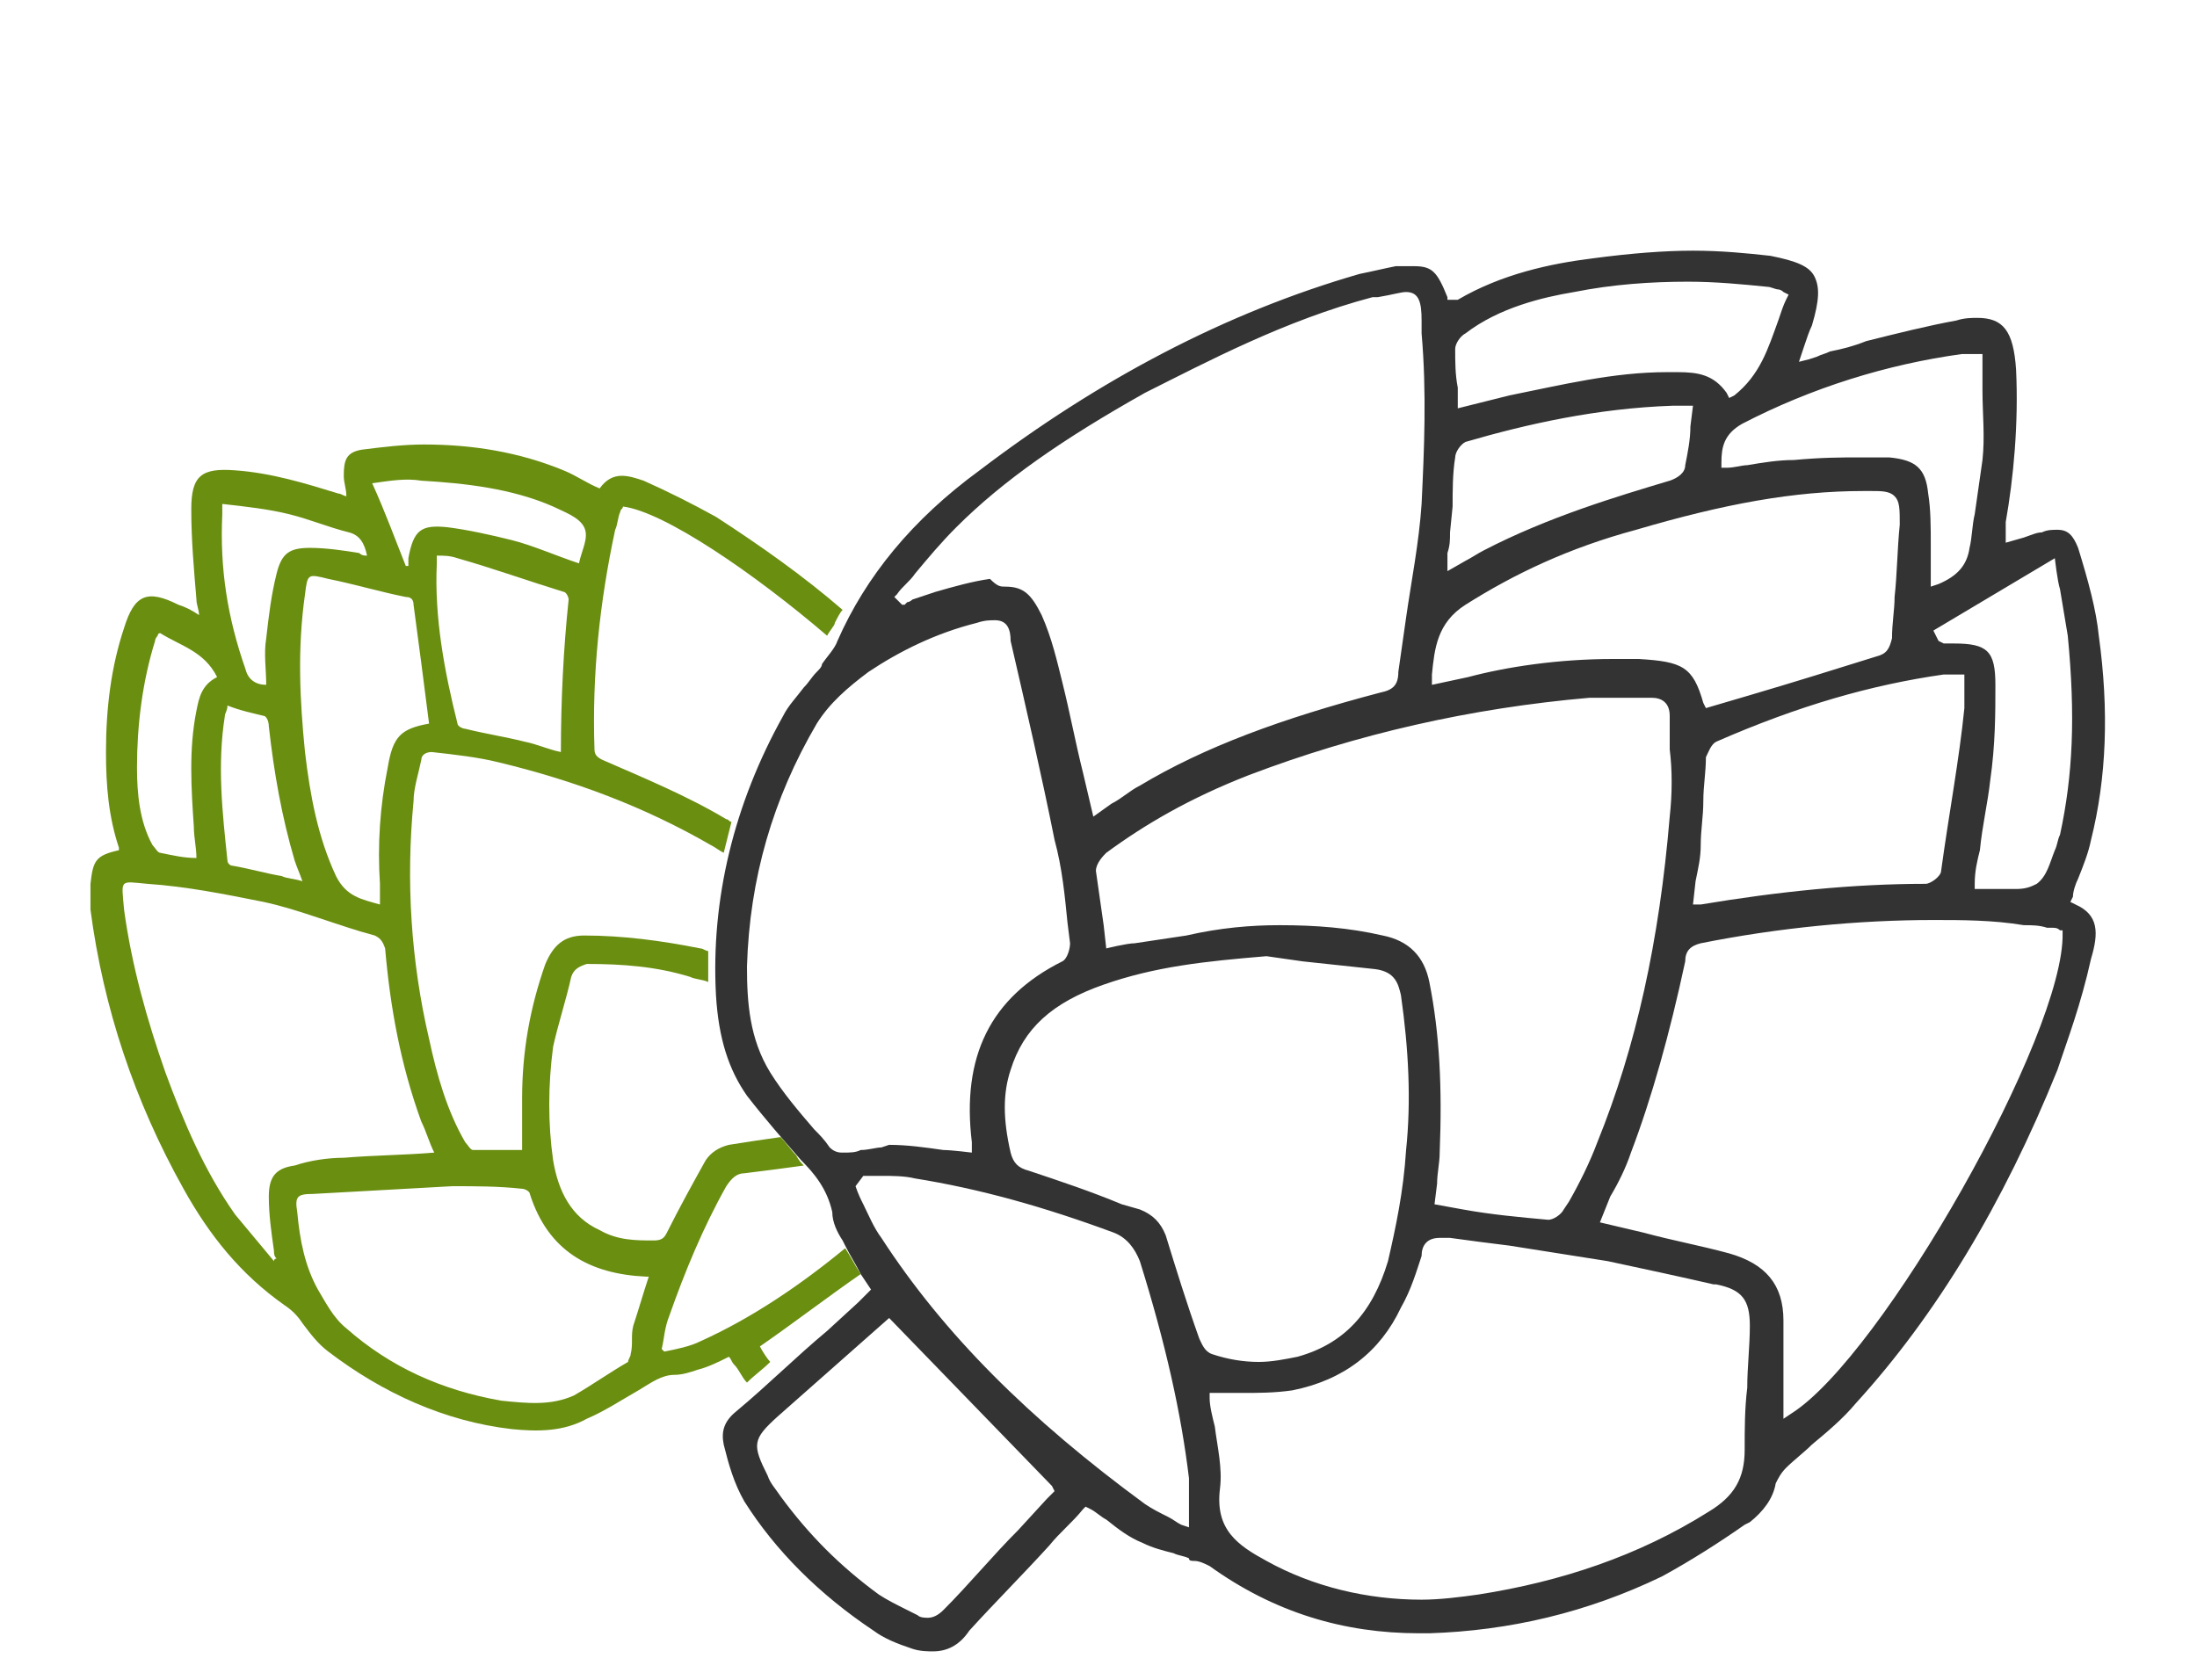
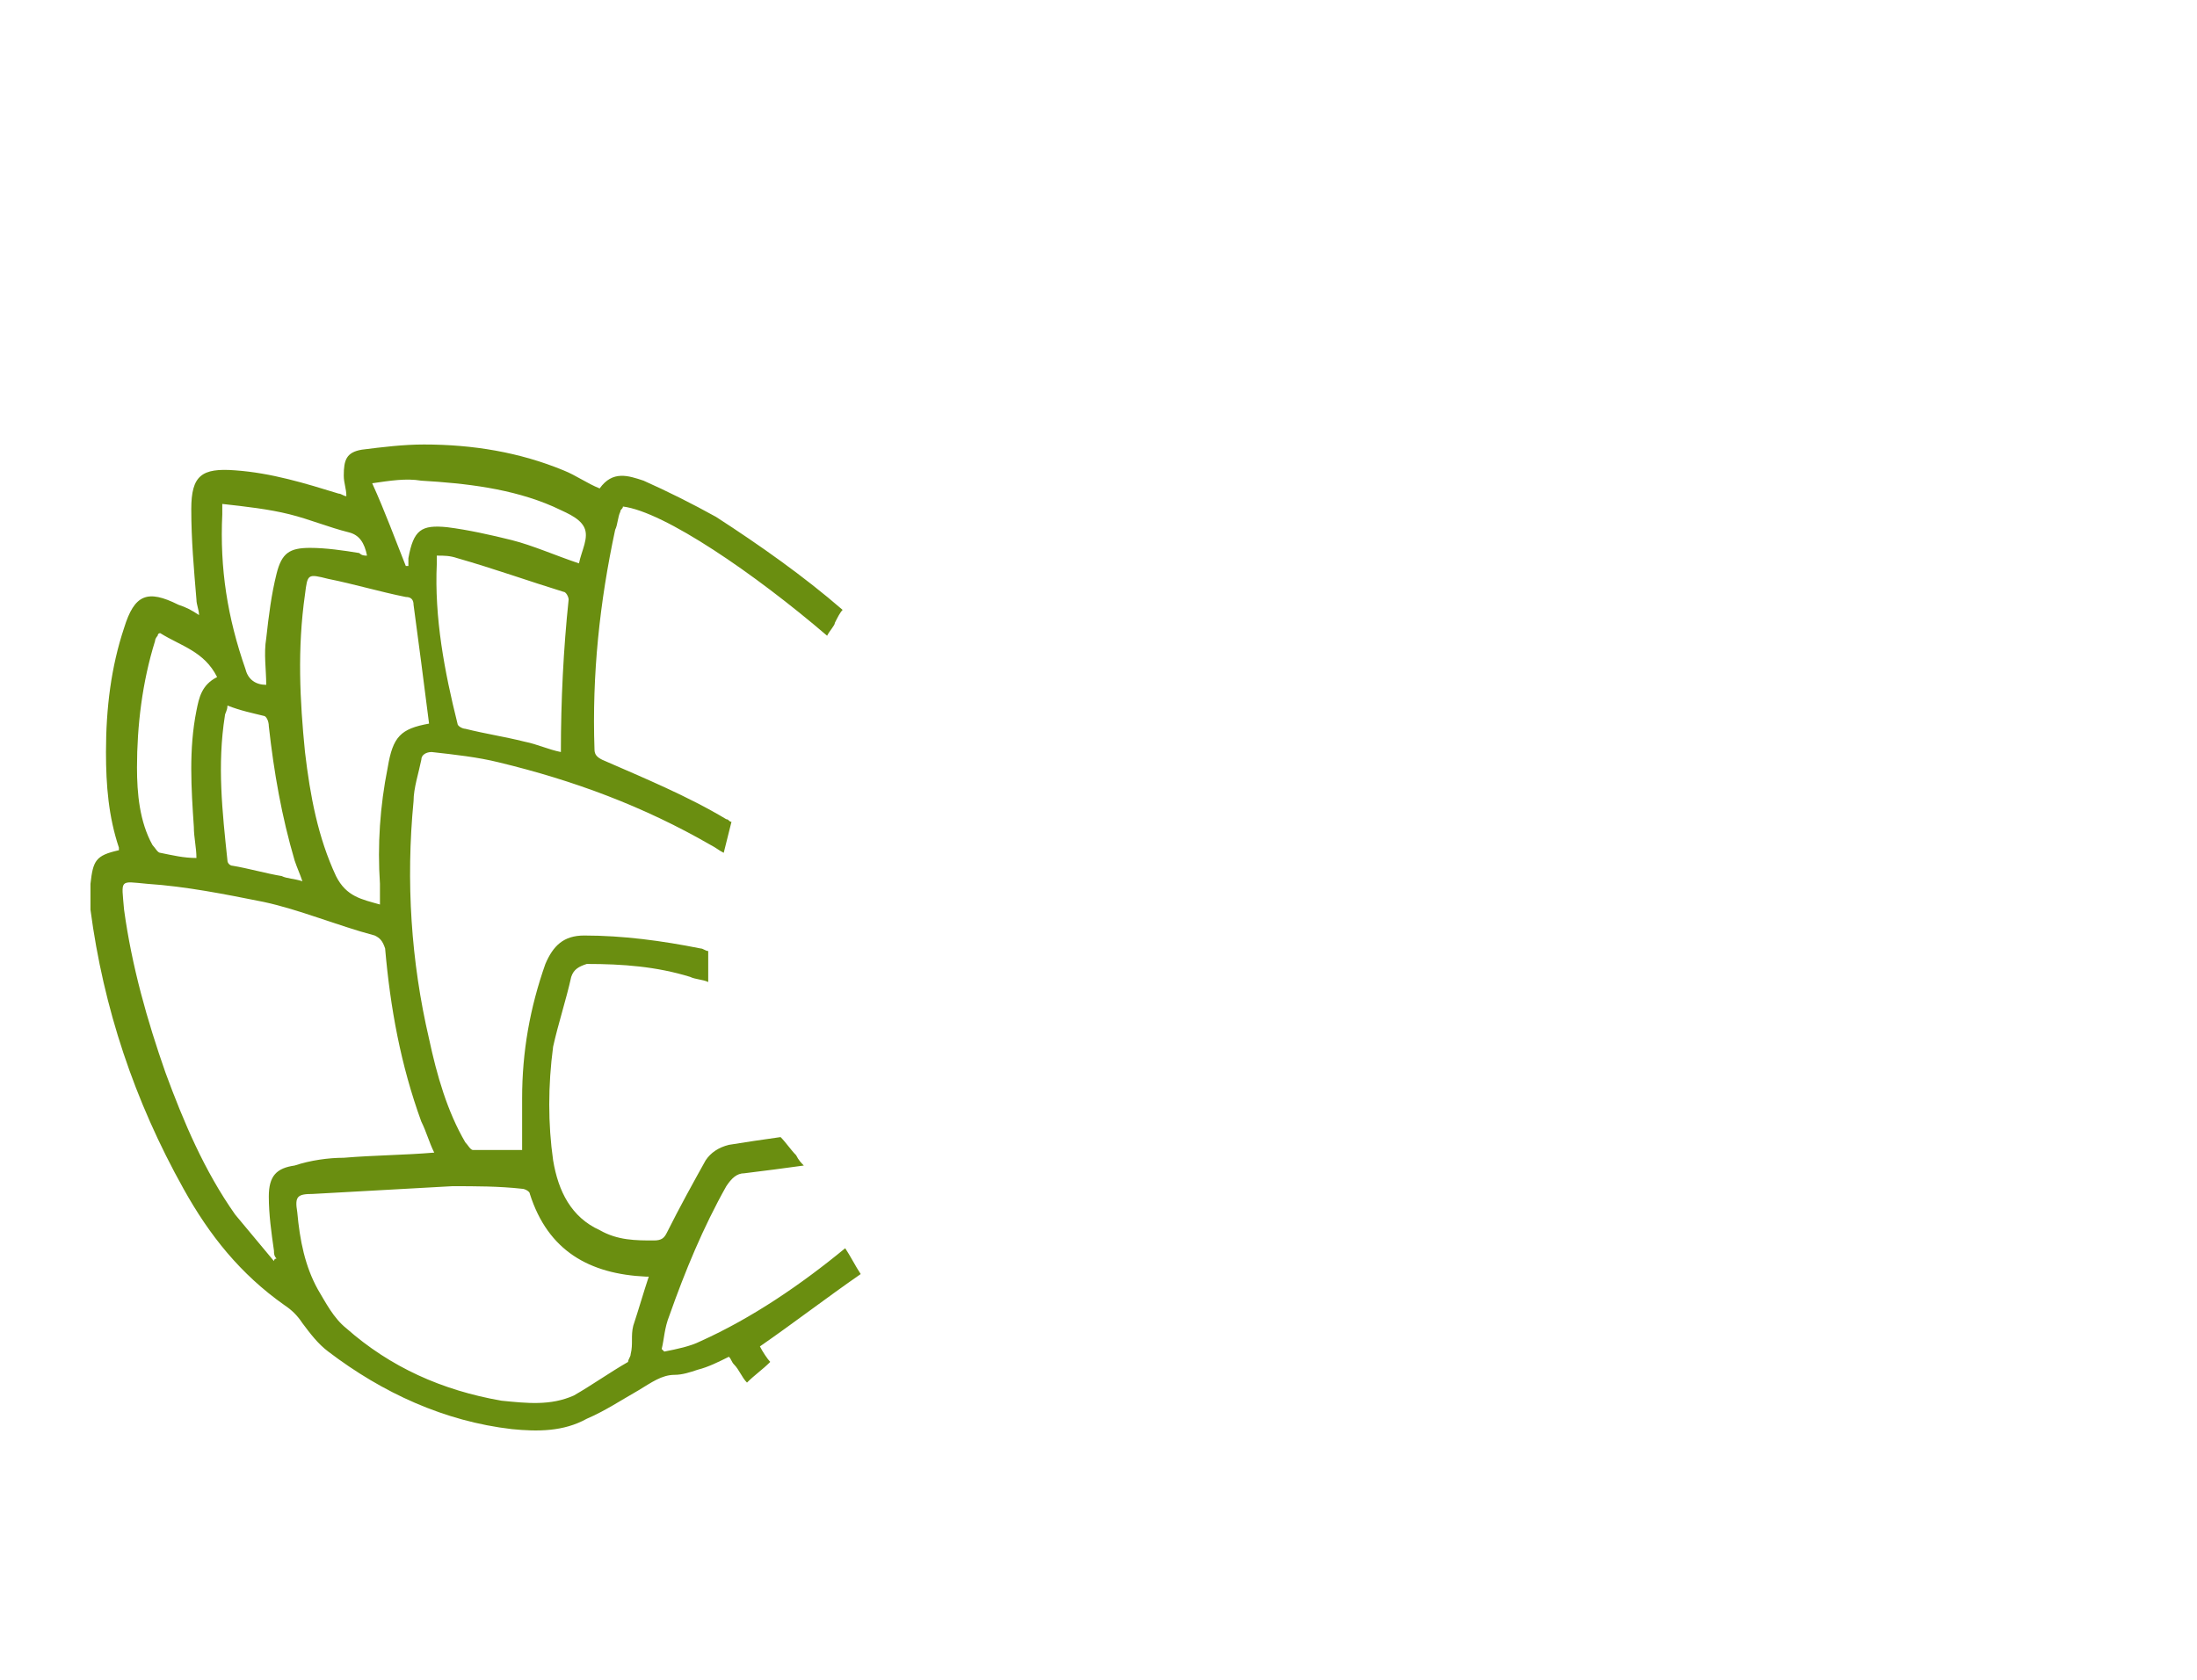
<svg xmlns="http://www.w3.org/2000/svg" version="1.1" id="Layer_1" x="0px" y="0px" width="85px" height="65px" viewBox="0 0 85 65" style="enable-background:new 0 0 85 65;" xml:space="preserve">
  <style type="text/css">
	.st0{fill:#333333;}
	.st1{fill:#6A8E10;}
</style>
  <g>
-     <path class="st0" d="M36.1,63.9c-0.2,0-0.5,0-0.8-0.1c-0.6-0.2-1.1-0.4-1.5-0.7c-2.1-1.4-3.8-3.1-5-5c-0.4-0.7-0.6-1.4-0.8-2.2   c-0.1-0.5,0-0.9,0.5-1.3c1.2-1,2.3-2.1,3.5-3.1l1.2-1.1c0.1-0.1,0.5-0.5,0.5-0.5l-0.4-0.6c-0.2-0.4-0.4-0.7-0.6-1.1L32.6,48   c-0.2-0.3-0.4-0.7-0.4-1.1c-0.2-0.9-0.7-1.5-1.2-2c-0.7-0.8-1.4-1.6-2.1-2.5c-0.7-1-1.1-2.2-1.2-3.9c-0.2-3.7,0.7-7.4,2.6-10.8   c0.2-0.4,0.5-0.7,0.8-1.1c0.2-0.2,0.3-0.4,0.5-0.6c0.1-0.1,0.2-0.2,0.2-0.3c0.2-0.3,0.5-0.6,0.6-0.9c1.1-2.5,2.9-4.7,5.5-6.6   c4.6-3.5,9.5-6.1,14.7-7.6c0.5-0.1,0.9-0.2,1.4-0.3c0.3,0,0.5,0,0.7,0c0.7,0,0.9,0.2,1.3,1.2l0,0.1l0.2,0h0.1l0.1,0   c1.7-1,3.6-1.4,5.2-1.6c1.5-0.2,2.8-0.3,3.9-0.3c1.1,0,2.1,0.1,3,0.2c1,0.2,1.5,0.4,1.7,0.8c0.2,0.4,0.2,0.9-0.1,1.9   c-0.1,0.2-0.2,0.5-0.3,0.8L69.6,14l0.4-0.1l0.3-0.1c0.2-0.1,0.3-0.1,0.5-0.2c0.5-0.1,0.9-0.2,1.4-0.4c1.2-0.3,2.4-0.6,3.5-0.8   c0.3-0.1,0.6-0.1,0.8-0.1c1,0,1.4,0.5,1.5,2c0.1,2.1-0.1,4.2-0.4,5.9L77.6,21l0.7-0.2c0.3-0.1,0.5-0.2,0.7-0.2   c0.2-0.1,0.4-0.1,0.6-0.1c0.4,0,0.6,0.2,0.8,0.7c0.4,1.3,0.7,2.4,0.8,3.4c0.4,2.9,0.3,5.5-0.3,7.9c-0.1,0.5-0.3,1-0.5,1.5   c-0.1,0.2-0.2,0.5-0.2,0.7l-0.1,0.2l0.2,0.1c0.9,0.4,0.9,1.1,0.6,2.1c-0.4,1.8-0.9,3.1-1.3,4.3c-2.1,5.2-4.7,9.5-7.8,12.9   c-0.5,0.6-1.1,1.1-1.7,1.6c-0.3,0.3-0.7,0.6-1,0.9c-0.2,0.2-0.3,0.4-0.4,0.6c-0.1,0.6-0.5,1.1-1,1.5l-0.2,0.1c-1,0.7-2.1,1.4-3.2,2   c-2.9,1.4-5.9,2.1-9,2.2c-0.1,0-0.3,0-0.4,0c-2.9,0-5.6-0.8-8.1-2.6c-0.2-0.1-0.4-0.2-0.6-0.2c-0.1,0-0.2,0-0.2-0.1   c-0.2-0.1-0.4-0.1-0.6-0.2c-0.4-0.1-0.8-0.2-1.2-0.4c-0.5-0.2-0.9-0.5-1.4-0.9c-0.2-0.1-0.4-0.3-0.6-0.4L42,58.3l-0.1,0.1   c-0.4,0.5-0.9,0.9-1.3,1.4c-1,1.1-2.1,2.2-3.1,3.3C37.1,63.7,36.6,63.9,36.1,63.9z M30.1,54.8c-1,0.9-1,1.1-0.4,2.3   c0.1,0.3,0.3,0.5,0.5,0.8c1.1,1.5,2.3,2.7,3.8,3.8c0.3,0.2,0.7,0.4,1.1,0.6l0.4,0.2c0.1,0.1,0.3,0.1,0.4,0.1c0.2,0,0.4-0.1,0.6-0.3   c1-1,1.9-2.1,2.9-3.1l1.1-1.2c0.1-0.1,0.2-0.2,0.2-0.2l0.1-0.1l-0.1-0.2L34.4,51L30.1,54.8z M55.7,47.9c-0.5,0-0.7,0.3-0.7,0.7   c-0.2,0.6-0.4,1.3-0.8,2c-0.8,1.7-2.2,2.8-4.2,3.2c-0.7,0.1-1.3,0.1-2,0.1c-0.3,0-0.6,0-1,0l-0.2,0l0,0.2c0,0.3,0.1,0.7,0.2,1.1   c0.1,0.8,0.3,1.6,0.2,2.4c-0.2,1.6,0.7,2.2,1.8,2.8c1.8,1,3.9,1.5,6,1.5l0,0c0.7,0,1.5-0.1,2.2-0.2c3.2-0.5,6.2-1.5,8.9-3.2   c1-0.6,1.4-1.3,1.4-2.4c0-0.8,0-1.6,0.1-2.4c0-0.8,0.1-1.6,0.1-2.4c0-1-0.3-1.4-1.3-1.6l-0.1,0c-1.3-0.3-2.7-0.6-4.1-0.9   c-1.3-0.2-2.5-0.4-3.8-0.6c-0.8-0.1-1.6-0.2-2.3-0.3C55.9,47.9,55.8,47.9,55.7,47.9z M33.1,45.9L33.1,45.9c0.1,0.3,0.2,0.5,0.3,0.7   c0.2,0.4,0.4,0.9,0.7,1.3c2.4,3.7,5.7,7,10.2,10.3c0.3,0.2,0.5,0.3,0.9,0.5c0.2,0.1,0.3,0.2,0.5,0.3l0.3,0.1v-0.3   c0-0.2,0-0.4,0-0.6c0-0.4,0-0.7,0-1c-0.3-2.5-0.9-5.2-1.9-8.4c-0.2-0.5-0.5-0.9-1-1.1c-2.7-1-5.2-1.7-7.7-2.1   c-0.4-0.1-0.9-0.1-1.3-0.1c-0.2,0-0.4,0-0.6,0l-0.1,0L33.1,45.9z M74.8,35.6c-2.9,0-6,0.3-9,0.9c-0.4,0.1-0.6,0.3-0.6,0.7   c-0.6,2.8-1.3,5.3-2.1,7.4c-0.2,0.6-0.5,1.2-0.8,1.7l-0.4,1l1.7,0.4c1.1,0.3,2.2,0.5,3.3,0.8c1.4,0.4,2.1,1.2,2.1,2.6   c0,0.8,0,1.6,0,2.4c0,0.4,0,0.7,0,1.1v0.3l0.3-0.2c3.5-2.2,10.6-14.7,10.5-18.6l0-0.1l-0.1,0c-0.1-0.1-0.2-0.1-0.3-0.1l-0.2,0   c-0.3-0.1-0.6-0.1-0.9-0.1C77.1,35.6,75.9,35.6,74.8,35.6z M49,37c-2.4,0.2-4.3,0.4-6.3,1.1c-2,0.7-3.1,1.7-3.6,3.3   c-0.3,0.9-0.3,1.9,0,3.2c0.1,0.4,0.3,0.6,0.7,0.7c1.2,0.4,2.4,0.8,3.6,1.3l0.7,0.2c0.5,0.2,0.8,0.5,1,1c0.4,1.3,0.8,2.6,1.3,4   c0.1,0.2,0.2,0.5,0.5,0.6c0.6,0.2,1.2,0.3,1.8,0.3c0.5,0,1-0.1,1.5-0.2c1.8-0.5,2.9-1.7,3.5-3.7c0.3-1.3,0.6-2.7,0.7-4.3   c0.2-1.9,0.1-3.9-0.2-6c-0.1-0.4-0.2-0.9-1-1c-0.9-0.1-1.9-0.2-2.8-0.3L49,37L49,37z M49.5,35.8c1.4,0,2.7,0.1,4,0.4   c1,0.2,1.6,0.8,1.8,1.8c0.4,2,0.5,4.1,0.4,6.6c0,0.4-0.1,0.8-0.1,1.2l-0.1,0.8l1.1,0.2c1.1,0.2,2.2,0.3,3.3,0.4c0,0,0,0,0,0   c0.2,0,0.5-0.2,0.6-0.4l0.2-0.3c0.4-0.7,0.8-1.5,1.1-2.3c1.5-3.7,2.4-7.8,2.8-12.6c0.1-0.9,0.1-1.8,0-2.6c0-0.4,0-0.8,0-1.3   c0-0.5-0.3-0.7-0.7-0.7c-0.2,0-0.5,0-0.7,0c-0.3,0-0.7,0-1,0c-0.2,0-0.4,0-0.7,0c-4.6,0.4-9,1.4-13.2,3c-2.3,0.9-4,1.9-5.5,3   c-0.1,0.1-0.4,0.4-0.4,0.7c0.1,0.7,0.2,1.4,0.3,2.1l0.1,0.9c0,0,0.8-0.2,1.1-0.2c0.7-0.1,1.3-0.2,2-0.3   C47.2,35.9,48.4,35.8,49.5,35.8z M34.4,44.3c0.7,0,1.4,0.1,2.1,0.2c0.3,0,1.1,0.1,1.1,0.1v-0.2c0-0.1,0-0.2,0-0.2   c-0.4-3.3,0.7-5.6,3.5-7c0.2-0.1,0.3-0.5,0.3-0.7l-0.1-0.8c-0.1-1-0.2-2.1-0.5-3.2c-0.5-2.5-1.1-5.1-1.7-7.7   C39.1,24.4,39,24,38.5,24c-0.2,0-0.4,0-0.7,0.1c-1.6,0.4-3,1.1-4.2,1.9c-0.8,0.6-1.5,1.2-2,2c-1.7,2.9-2.6,6-2.7,9.4   c0,1.4,0.1,2.8,0.9,4.1c0.5,0.8,1.1,1.5,1.7,2.2c0.2,0.2,0.4,0.4,0.6,0.7c0.2,0.2,0.4,0.2,0.5,0.2c0.3,0,0.5,0,0.7-0.1   c0.3,0,0.6-0.1,0.8-0.1L34.4,44.3z M75.5,26.1c-0.1,0-0.2,0-0.3,0c-2.8,0.4-5.6,1.2-8.8,2.6c-0.2,0.1-0.3,0.4-0.4,0.6   c0,0.6-0.1,1.1-0.1,1.7c0,0.6-0.1,1.1-0.1,1.7c0,0.5-0.1,0.9-0.2,1.4l-0.1,0.9l0.3,0c3-0.5,5.9-0.8,8.7-0.8c0.2,0,0.6-0.3,0.6-0.5   c0.3-2.2,0.7-4.3,0.9-6.3c0-0.3,0-0.5,0-0.8c0-0.1,0-0.2,0-0.3l0-0.2L75.5,26.1z M75.6,24.9c1.3,0,1.6,0.3,1.6,1.6   c0,1.1,0,2.3-0.2,3.7c-0.1,0.9-0.3,1.7-0.4,2.7c-0.1,0.4-0.2,0.8-0.2,1.3l0,0.2h0.2c0.2,0,0.4,0,0.7,0c0.2,0,0.5,0,0.7,0   c0.4,0,0.6-0.1,0.8-0.2c0.4-0.3,0.5-0.8,0.7-1.3c0.1-0.2,0.1-0.4,0.2-0.6c0.5-2.3,0.6-4.6,0.3-7.7c-0.1-0.6-0.2-1.2-0.3-1.8   c-0.1-0.3-0.2-1.2-0.2-1.2l-4.7,2.8l0.2,0.4l0.2,0.1L75.6,24.9z M38.9,22.7c0.7,0,1,0.3,1.4,1.1c0.4,0.9,0.6,1.8,0.8,2.6   c0.3,1.2,0.5,2.3,0.8,3.5l0.4,1.7l0.7-0.5c0.4-0.2,0.7-0.5,1.1-0.7c2.5-1.5,5.5-2.6,9.3-3.6c0.5-0.1,0.7-0.3,0.7-0.8   c0.1-0.7,0.2-1.4,0.3-2.1c0.2-1.4,0.5-2.9,0.6-4.4c0.1-2.1,0.2-4.3,0-6.6l0-0.5c0-0.7-0.1-1.1-0.6-1.1c-0.2,0-0.5,0.1-1.1,0.2   l-0.2,0c-3.4,0.9-6.4,2.5-8.8,3.7c-3.2,1.8-5.5,3.4-7.3,5.2c-0.6,0.6-1.1,1.2-1.6,1.8c-0.2,0.3-0.5,0.5-0.7,0.8l-0.1,0.1l0.3,0.3   l0.1,0l0.1-0.1c0.1,0,0.2-0.1,0.2-0.1c0.3-0.1,0.6-0.2,0.9-0.3c0.7-0.2,1.4-0.4,2.1-0.5C38.6,22.7,38.7,22.7,38.9,22.7z M62.4,25.5   c0.3,0,0.6,0,1,0c1.7,0.1,2.1,0.3,2.5,1.7l0.1,0.2l1.7-0.5c1.7-0.5,3.3-1,4.9-1.5c0.4-0.1,0.5-0.3,0.6-0.7c0-0.6,0.1-1.1,0.1-1.6   c0.1-0.9,0.1-1.8,0.2-2.8c0-0.6,0-0.9-0.2-1.1c-0.2-0.2-0.5-0.2-0.9-0.2l-0.3,0c-2.7,0-5.4,0.5-8.8,1.5c-2.6,0.7-4.7,1.7-6.6,2.9   c-1.1,0.7-1.2,1.7-1.3,2.7l0,0.4l1.4-0.3C58.3,25.8,60.3,25.5,62.4,25.5z M71.9,17.7c0.4,0,0.8,0,1.2,0c1,0.1,1.4,0.4,1.5,1.4   c0.1,0.6,0.1,1.3,0.1,2c0,0.3,0,0.6,0,0.9c0,0.1,0,0.7,0,0.7l0.3-0.1c0.7-0.3,1.1-0.7,1.2-1.4c0.1-0.4,0.1-0.9,0.2-1.3   c0.1-0.7,0.2-1.4,0.3-2.1c0.1-0.9,0-1.8,0-2.7c0-0.4,0-0.8,0-1.2v-0.2l-0.6,0c-0.1,0-0.1,0-0.2,0c-2.9,0.4-5.8,1.3-8.5,2.7   c-0.7,0.4-0.8,0.9-0.8,1.5l0,0.2l0.2,0c0.3,0,0.6-0.1,0.8-0.1c0.6-0.1,1.2-0.2,1.8-0.2C70.5,17.7,71.2,17.7,71.9,17.7z M64.7,15.7   c-2.9,0.1-5.6,0.7-8,1.4c-0.2,0.1-0.4,0.4-0.4,0.6c-0.1,0.6-0.1,1.3-0.1,1.9l-0.1,1c0,0.3,0,0.5-0.1,0.8L56,22.1l0.7-0.4   c0.2-0.1,0.5-0.3,0.7-0.4c2.5-1.3,5.2-2.1,7.2-2.7c0.3-0.1,0.6-0.3,0.6-0.6c0.1-0.5,0.2-1,0.2-1.5l0.1-0.8l-0.5,0   C65,15.7,64.9,15.7,64.7,15.7L64.7,15.7L64.7,15.7z M65.3,10.9c-1.4,0-2.9,0.1-4.4,0.4c-1.2,0.2-2.9,0.6-4.2,1.6   c-0.2,0.1-0.4,0.4-0.4,0.6c0,0.5,0,1,0.1,1.5l0,0.8l0.8-0.2c0.4-0.1,0.8-0.2,1.2-0.3c2-0.4,4-0.9,6.1-0.9c0.1,0,0.3,0,0.4,0   c0.8,0,1.4,0.1,1.9,0.8l0.1,0.2l0.2-0.1c1-0.8,1.3-1.8,1.7-2.9c0.1-0.3,0.2-0.6,0.3-0.8l0.1-0.2L69,11.3c-0.1-0.1-0.2-0.1-0.2-0.1   c-0.1,0-0.3-0.1-0.4-0.1C67.4,11,66.4,10.9,65.3,10.9z" />
    <path class="st1" d="M29.4,52.1c1.3-0.9,2.6-1.9,3.9-2.8c-0.2-0.3-0.4-0.7-0.6-1c-1.7,1.4-3.6,2.7-5.6,3.6   c-0.4,0.2-0.9,0.3-1.4,0.4c0,0-0.1-0.1-0.1-0.1c0.1-0.4,0.1-0.8,0.3-1.3c0.6-1.7,1.3-3.4,2.2-5c0.2-0.3,0.4-0.5,0.7-0.5   c0.8-0.1,1.6-0.2,2.3-0.3c-0.1-0.1-0.2-0.2-0.3-0.4c-0.2-0.2-0.4-0.5-0.6-0.7c-0.7,0.1-1.4,0.2-2,0.3c-0.4,0.1-0.7,0.3-0.9,0.6   c-0.5,0.9-1,1.8-1.5,2.8c-0.1,0.2-0.2,0.3-0.5,0.3c-0.7,0-1.4,0-2.1-0.4c-1.1-0.5-1.6-1.5-1.8-2.7c-0.2-1.4-0.2-2.9,0-4.4   c0.2-0.9,0.5-1.8,0.7-2.7c0.1-0.3,0.3-0.4,0.6-0.5c1.4,0,2.7,0.1,4,0.5c0.2,0.1,0.5,0.1,0.7,0.2c0,0,0,0,0,0c0-0.4,0-0.8,0-1.2   c-0.1,0-0.2-0.1-0.3-0.1c-1.5-0.3-3-0.5-4.5-0.5c-0.8,0-1.2,0.4-1.5,1.1c-0.6,1.7-0.9,3.4-0.9,5.2c0,0.7,0,1.3,0,2   c-0.7,0-1.3,0-1.9,0c-0.1,0-0.2-0.2-0.3-0.3c-0.7-1.2-1.1-2.6-1.4-4c-0.7-3-0.9-6.1-0.6-9.2c0-0.5,0.2-1.1,0.3-1.6   c0-0.2,0.2-0.3,0.4-0.3c0.9,0.1,1.8,0.2,2.6,0.4c2.9,0.7,5.6,1.7,8.2,3.2c0.2,0.1,0.3,0.2,0.5,0.3c0.1-0.4,0.2-0.8,0.3-1.2   c-0.1,0-0.1-0.1-0.2-0.1c-1.5-0.9-3.2-1.6-4.8-2.3c-0.2-0.1-0.3-0.2-0.3-0.4c-0.1-2.9,0.2-5.7,0.8-8.5c0.1-0.2,0.1-0.5,0.2-0.7   c0-0.1,0.1-0.1,0.1-0.2c1.6,0.2,5.1,2.6,7.9,5c0.1-0.2,0.3-0.4,0.3-0.5c0.1-0.2,0.2-0.4,0.3-0.5c-1.5-1.3-3.2-2.5-4.9-3.6   c-0.9-0.5-1.9-1-2.8-1.4c-0.6-0.2-1.2-0.4-1.7,0.3c-0.5-0.2-0.9-0.5-1.4-0.7c-1.7-0.7-3.5-1-5.4-1c-0.8,0-1.6,0.1-2.4,0.2   c-0.6,0.1-0.7,0.4-0.7,1c0,0.3,0.1,0.5,0.1,0.8c-0.1,0-0.2-0.1-0.3-0.1c-1.3-0.4-2.6-0.8-4-0.9c-1.3-0.1-1.7,0.2-1.7,1.5   c0,1.2,0.1,2.3,0.2,3.5c0,0.2,0.1,0.4,0.1,0.6c-0.3-0.2-0.5-0.3-0.8-0.4c-1.2-0.6-1.7-0.4-2.1,0.9c-0.5,1.5-0.7,3.1-0.7,4.8   c0,1.3,0.1,2.5,0.5,3.7c0,0,0,0,0,0.1c-0.9,0.2-1,0.4-1.1,1.3c0,0.3,0,0.7,0,1c0.5,3.8,1.7,7.4,3.6,10.8c1,1.8,2.2,3.3,3.9,4.5   c0.3,0.2,0.5,0.4,0.7,0.7c0.3,0.4,0.6,0.8,1,1.1c2.1,1.6,4.5,2.7,7.1,3c1,0.1,2,0.1,2.9-0.4c0.7-0.3,1.3-0.7,2-1.1   c0.5-0.3,0.9-0.6,1.4-0.6c0.3,0,0.6-0.1,0.9-0.2c0.4-0.1,0.8-0.3,1.2-0.5c0.1,0.1,0.1,0.2,0.2,0.3c0.2,0.2,0.3,0.5,0.5,0.7   c0.3-0.3,0.6-0.5,0.9-0.8C29.7,52.6,29.5,52.3,29.4,52.1z M15,29.7c-0.3,1.5-0.4,3-0.3,4.5c0,0.3,0,0.5,0,0.8   c-0.7-0.2-1.3-0.3-1.7-1.1c-0.7-1.5-1-3.1-1.2-4.8c-0.2-2-0.3-4,0-6.1c0.1-0.8,0.1-0.8,0.9-0.6c1,0.2,2,0.5,3,0.7   c0.2,0,0.3,0.1,0.3,0.3c0.2,1.5,0.4,3,0.6,4.6C15.5,28.2,15.2,28.5,15,29.7z M21.7,29.1c-0.5-0.1-0.9-0.3-1.4-0.4   c-0.8-0.2-1.5-0.3-2.3-0.5c-0.1,0-0.3-0.1-0.3-0.2c-0.5-2-0.9-4.1-0.8-6.2c0-0.1,0-0.2,0-0.3c0.3,0,0.5,0,0.8,0.1   c1.4,0.4,2.8,0.9,4.1,1.3c0.1,0,0.2,0.2,0.2,0.3C21.8,25.1,21.7,27.1,21.7,29.1z M16.3,18.6c1.7,0.1,3.5,0.3,5.1,1c0,0,0,0,0,0   c0.4,0.2,1,0.4,1.2,0.8c0.2,0.4-0.1,0.9-0.2,1.4c-0.9-0.3-1.8-0.7-2.6-0.9c-0.8-0.2-1.7-0.4-2.5-0.5c-1-0.1-1.3,0.1-1.5,1.2   c0,0.1,0,0.2,0,0.3c0,0-0.1,0-0.1,0c-0.4-1-0.8-2.1-1.3-3.2C15.1,18.6,15.7,18.5,16.3,18.6z M8.6,19.5c0.9,0.1,1.8,0.2,2.6,0.4   c0.8,0.2,1.5,0.5,2.3,0.7c0.4,0.1,0.6,0.4,0.7,0.9c-0.1,0-0.2,0-0.3-0.1c-0.6-0.1-1.3-0.2-1.9-0.2c-0.8,0-1.1,0.2-1.3,1   c-0.2,0.8-0.3,1.6-0.4,2.5c-0.1,0.6,0,1.2,0,1.8c-0.4,0-0.7-0.2-0.8-0.6c-0.7-2-1-3.9-0.9-6C8.6,19.8,8.6,19.7,8.6,19.5z M8.7,27.7   c0-0.1,0.1-0.2,0.1-0.4c0.5,0.2,1,0.3,1.4,0.4c0.1,0,0.2,0.2,0.2,0.4c0.2,1.8,0.5,3.5,1,5.2c0.1,0.3,0.2,0.5,0.3,0.8   c-0.3-0.1-0.6-0.1-0.8-0.2c-0.6-0.1-1.3-0.3-1.9-0.4c-0.1,0-0.2-0.1-0.2-0.2C8.6,31.4,8.4,29.6,8.7,27.7z M6,24.8   c0-0.1,0.1-0.2,0.1-0.2c0,0,0-0.1,0.1-0.1c0.8,0.5,1.7,0.7,2.2,1.7c-0.6,0.3-0.7,0.8-0.8,1.3c-0.3,1.5-0.2,3-0.1,4.5   c0,0.4,0.1,0.8,0.1,1.2c-0.5,0-0.9-0.1-1.4-0.2c-0.1,0-0.2-0.2-0.3-0.3c-0.5-0.9-0.6-2-0.6-3C5.3,28.1,5.5,26.4,6,24.8z M10.4,46.3   c0,0.7,0.1,1.4,0.2,2.1c0,0.1,0,0.2,0.1,0.3c0,0-0.1,0-0.1,0.1c-0.5-0.6-1-1.2-1.5-1.8c-1.2-1.7-2-3.6-2.7-5.5   c-0.7-2-1.3-4.1-1.6-6.3c-0.1-1.2-0.2-1.1,0.9-1c1.5,0.1,3,0.4,4.5,0.7c1.4,0.3,2.8,0.9,4.3,1.3c0.2,0.1,0.3,0.2,0.4,0.5   c0.2,2.3,0.6,4.5,1.4,6.7c0.2,0.4,0.3,0.8,0.5,1.2c-1.2,0.1-2.3,0.1-3.5,0.2c-0.6,0-1.3,0.1-1.9,0.3C10.7,45.2,10.4,45.5,10.4,46.3   z M24.5,51.3c-0.1,0.4,0,0.7-0.1,1.1c0,0.1-0.1,0.2-0.1,0.3c-0.7,0.4-1.4,0.9-2.1,1.3c-0.9,0.4-1.8,0.3-2.8,0.2   c-2.3-0.4-4.3-1.3-6-2.8c-0.5-0.4-0.8-1-1.1-1.5c-0.5-0.9-0.7-1.9-0.8-3c-0.1-0.6,0-0.7,0.6-0.7c1.8-0.1,3.6-0.2,5.4-0.3   c0.9,0,1.8,0,2.7,0.1c0.1,0,0.3,0.1,0.3,0.2c0.7,2.2,2.3,3.1,4.5,3.2c0,0,0.1,0,0.1,0C24.9,50,24.7,50.7,24.5,51.3z" />
  </g>
</svg>